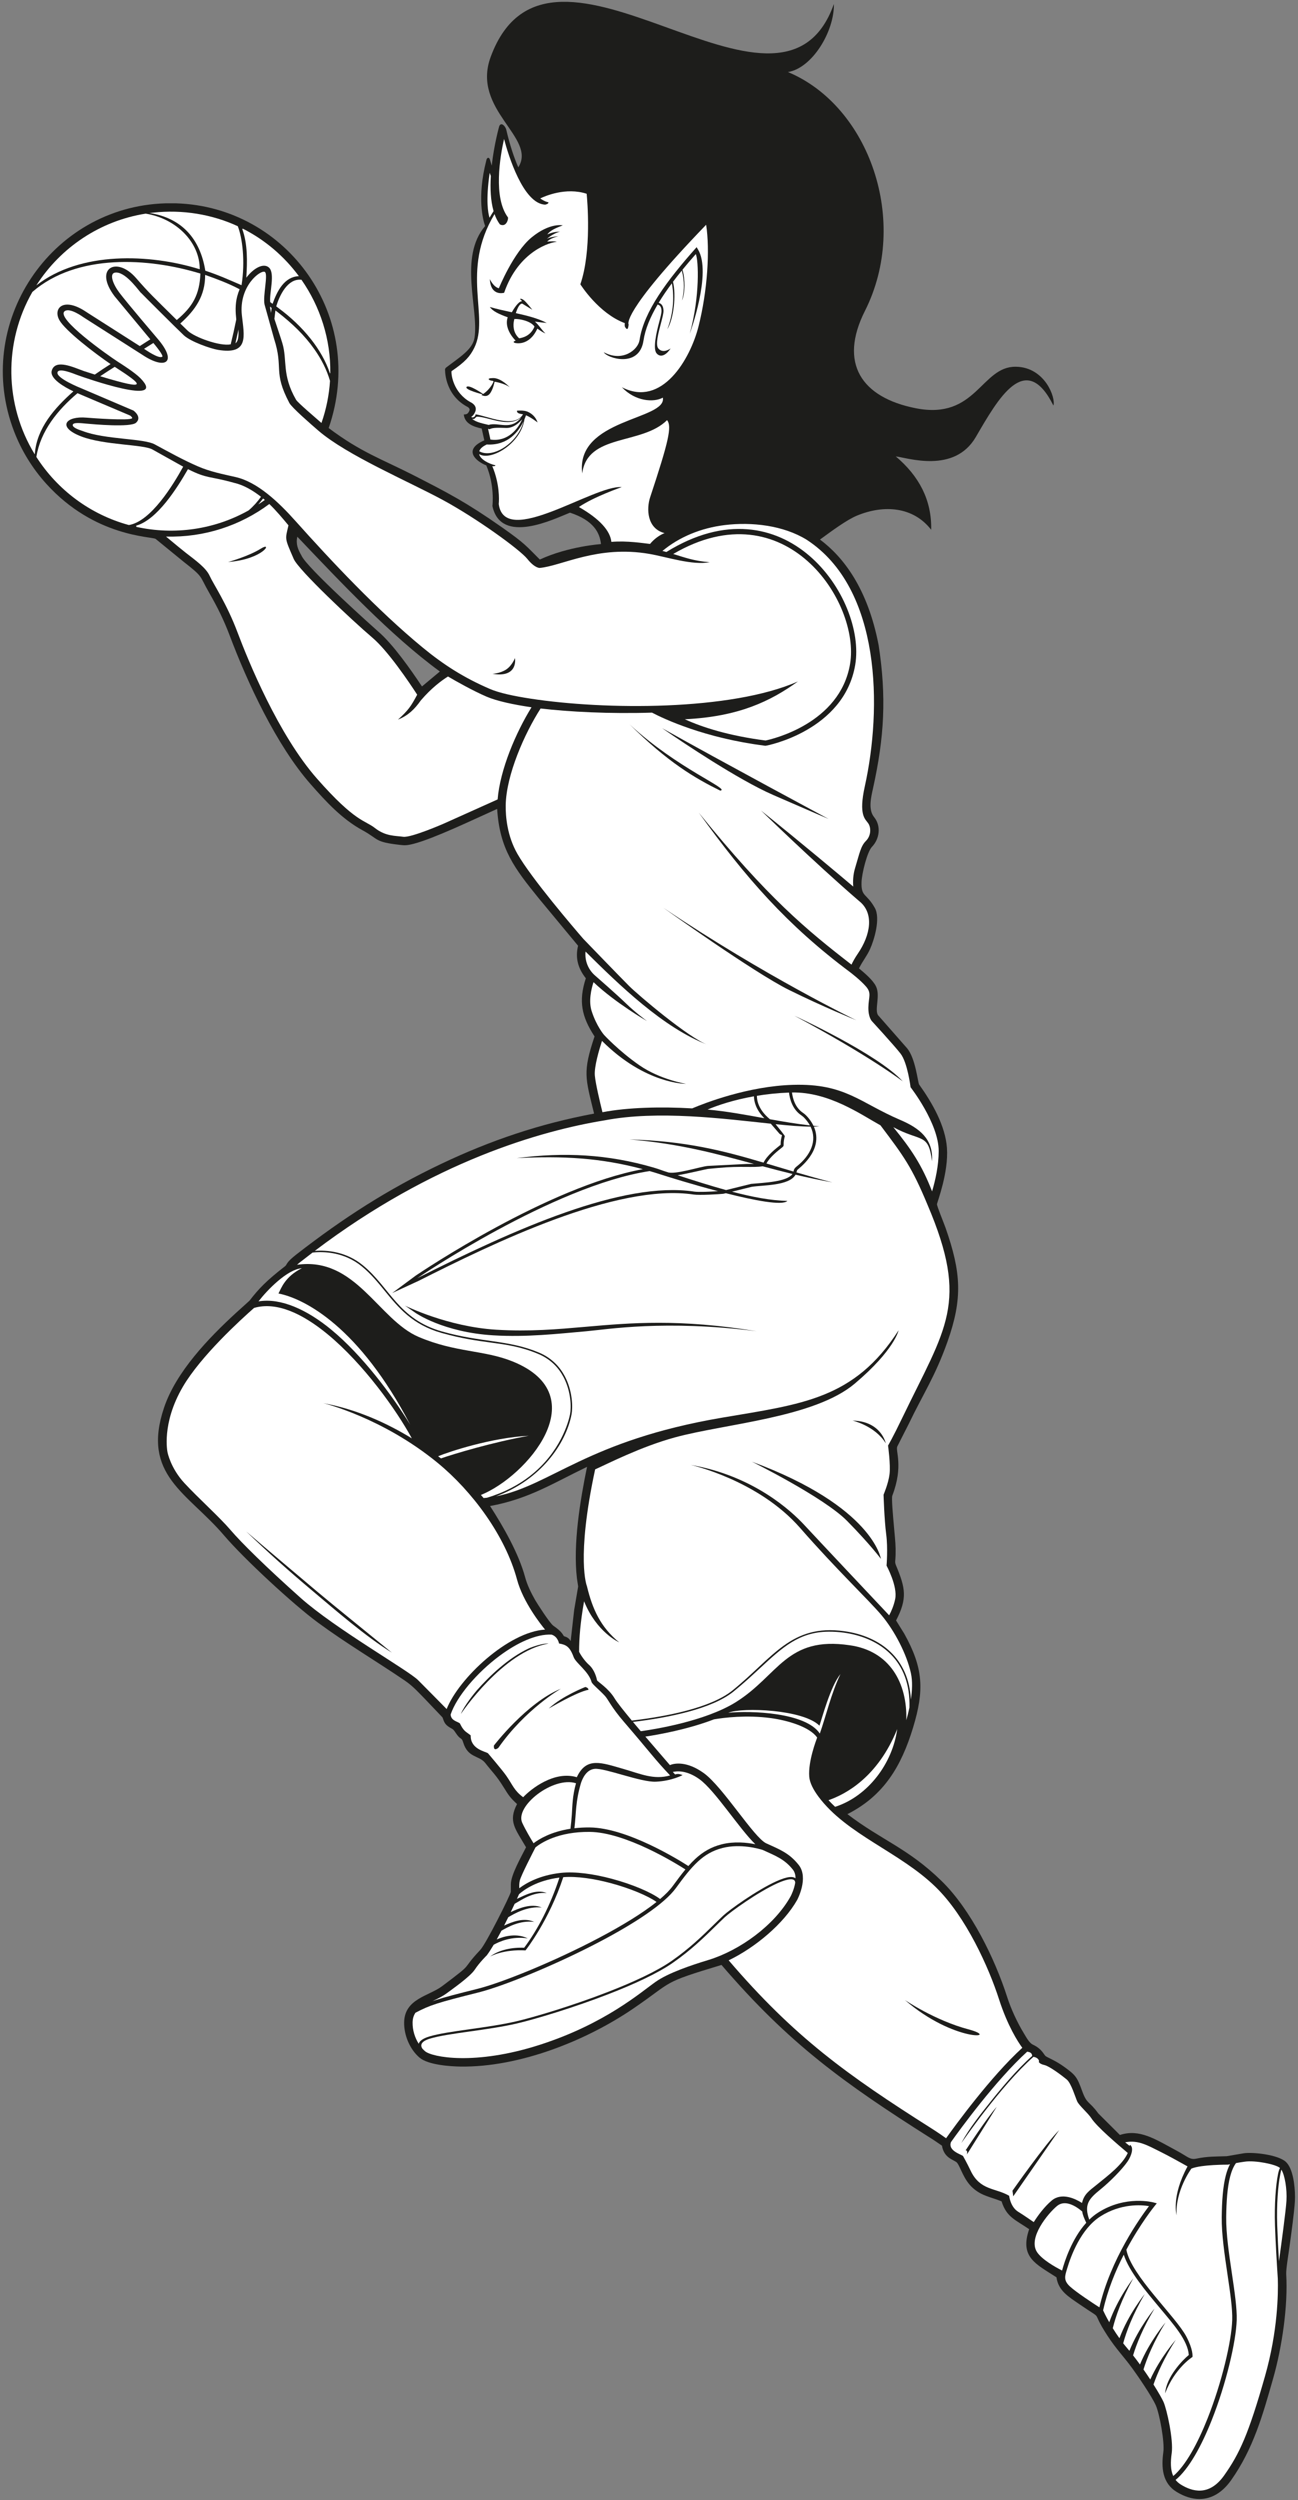
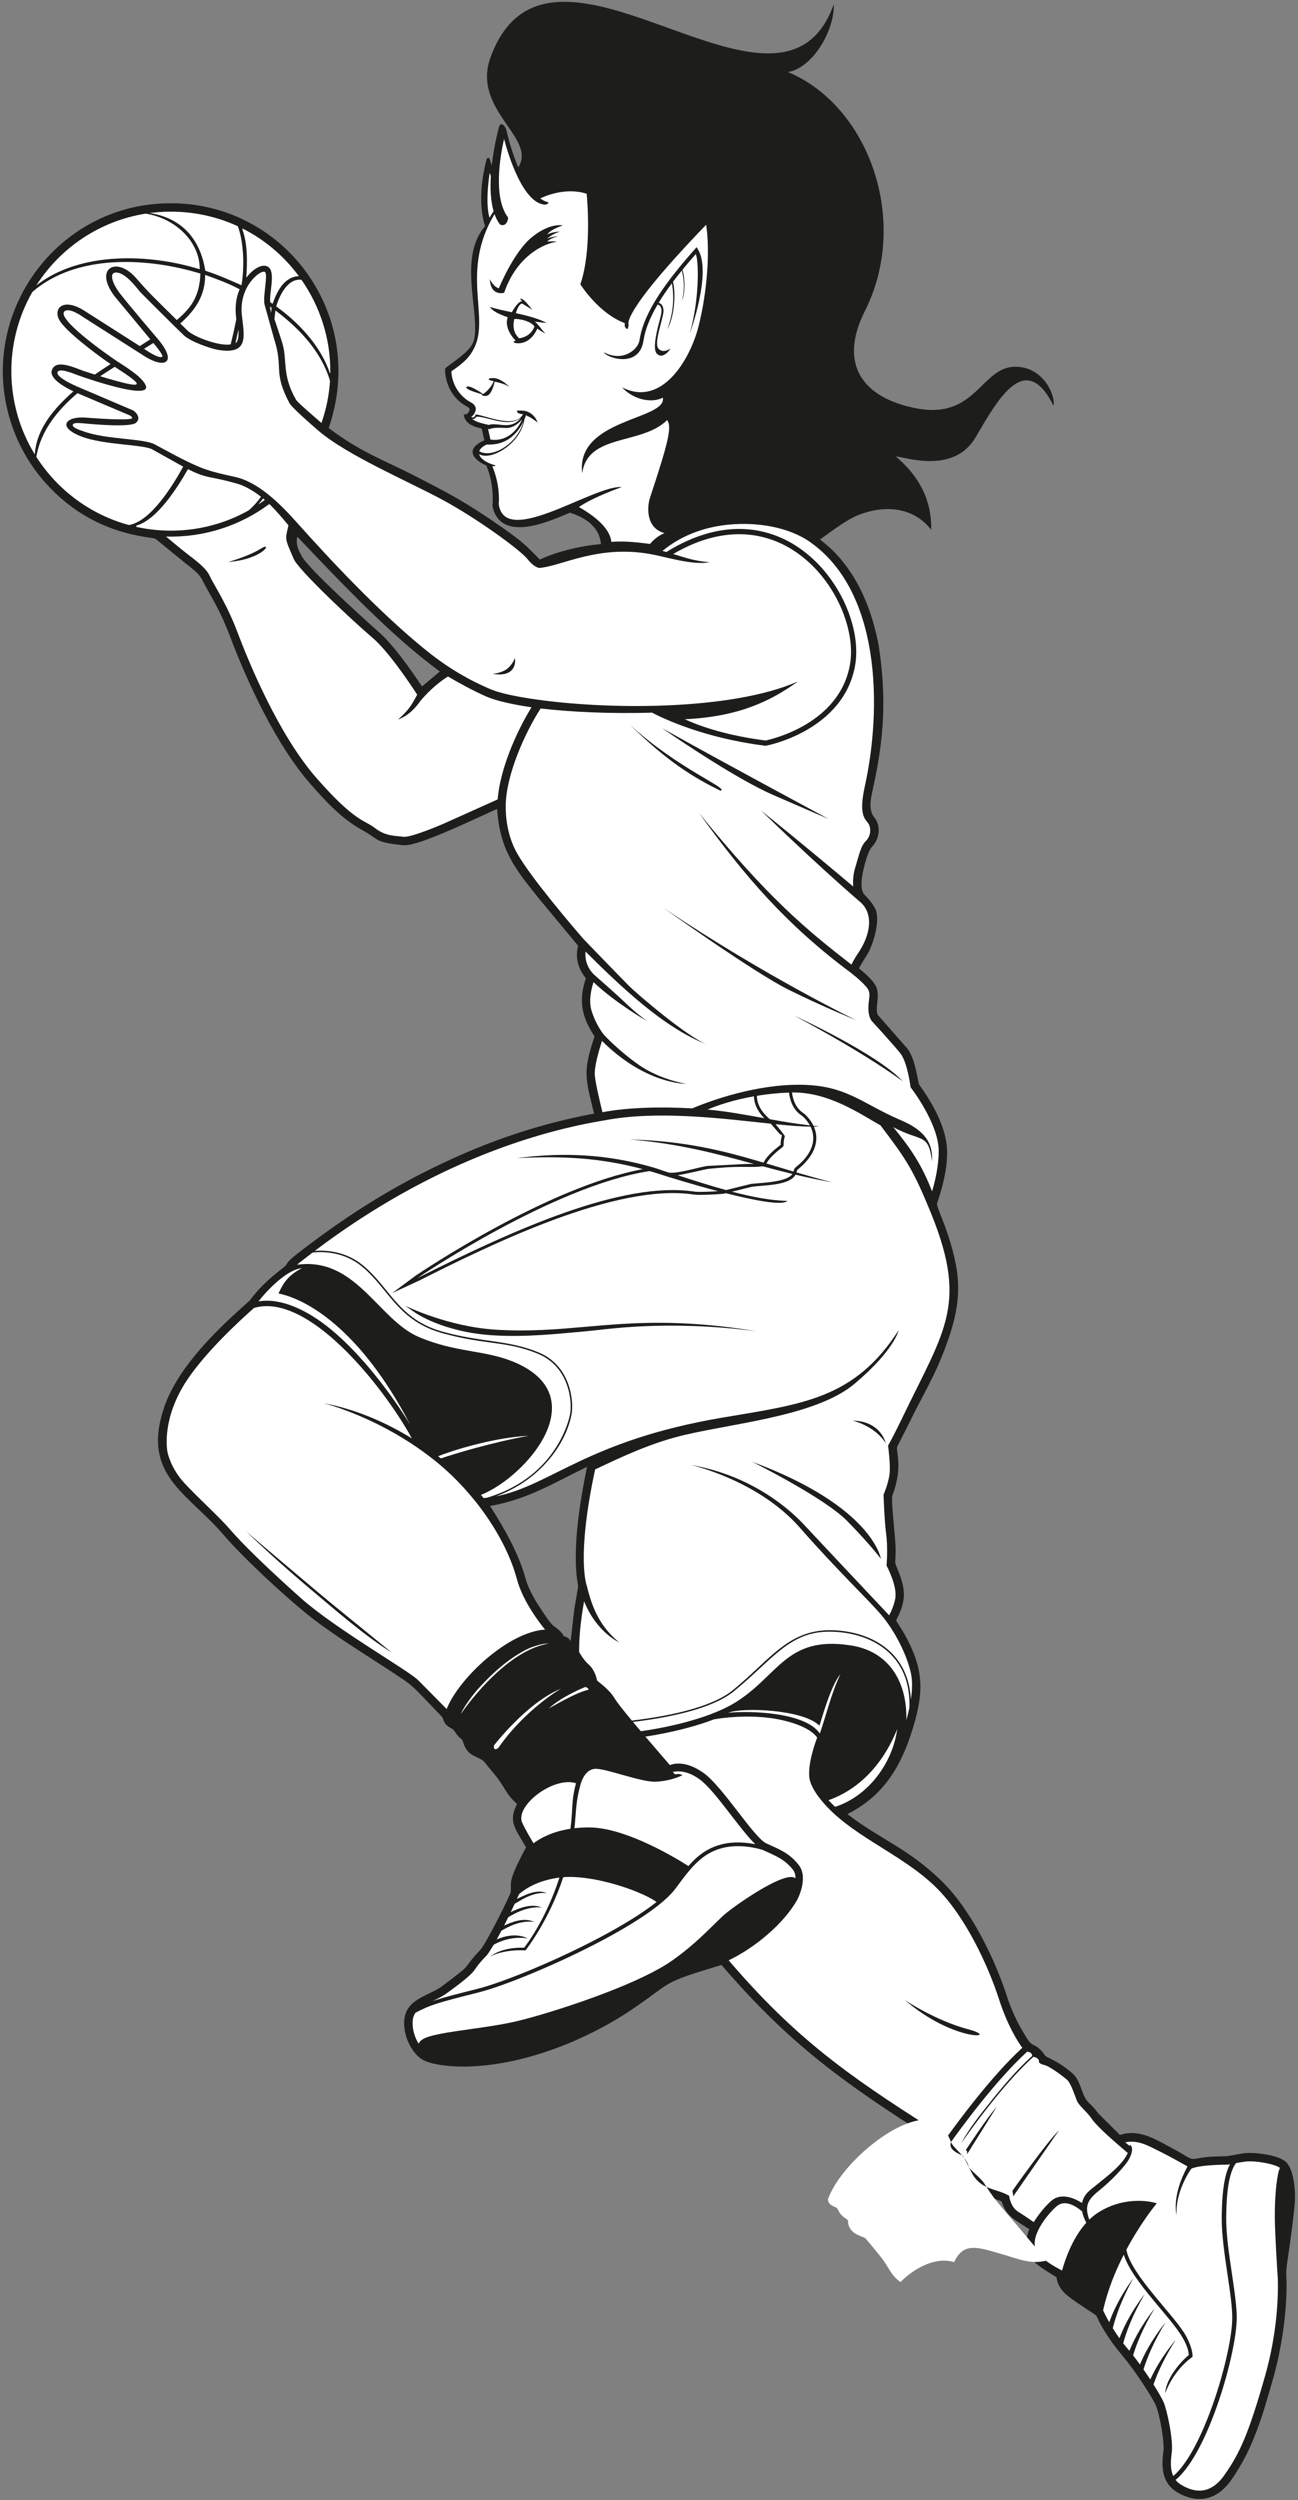
<svg xmlns="http://www.w3.org/2000/svg" viewBox="0 0 480 924" height="924" width="480" xml:space="preserve" id="svg2" version="1.1">
  <rect x="0" y="0" width="480" height="924" fill="#808080" stroke="none" />
  <defs id="defs6" />
  <g transform="matrix(1.333,0,0,-1.333,0,924)" id="g10">
    <g transform="scale(0.1)" id="g12">
      <path id="path14" style="fill:#1d1d1b;fill-opacity:1;fill-rule:evenodd;stroke:none" d="m 824.852,5443.71 c 116.793,-122.57 259.128,-274.3 395.418,-373.66 l -49.63,-41.4 c -30.28,45.39 -80.32,117.35 -122.18,152.89 -5.85,4.97 -199.007,177.47 -212.265,210.25 -9.445,16.37 -16.027,31.48 -11.343,51.92 z m 842.388,-20.41 c -3.36,31.25 -19.97,65.44 -85.99,87.13 -43.46,-17.12 -192,-91.22 -215.23,18.55 0.42,2.9 6.44,57.61 -16.96,112.48 -27.7,10.63 -66.66,43.02 -5.51,69.43 -2.41,10.93 -4.81,21.84 -7.22,32.75 -22.61,4.92 -47.32,13.55 -49.65,38.99 5.6,0.53 10.87,-0.5 15.53,10.55 3.09,7.35 -7,11.39 -7.28,11.54 -63.39,34.91 -60.29,103.88 -60.25,104.02 0.73,1.15 1.46,2.29 2.2,3.43 37.5,28.85 74.48,50.4 79.54,83.3 12.11,78.8 -44.59,223.16 29.42,309.53 -5.49,15.45 -23.22,77.88 3.19,181.78 1.27,8.02 7.43,10.88 10.16,2.26 0.01,-0.04 1.9,-6.9 4.95,-16.52 6.57,58.86 20.55,108.41 20.62,108.67 4.66,13.05 16.13,2.42 19.48,-8.12 10.25,-43.95 21.8,-78.34 33.55,-105.27 52.66,82.38 -130.96,158.93 -76.52,306.27 165.19,447.14 803.5,-272.64 952.11,146.59 1.33,-76.37 -60.15,-177.69 -127.5,-188.67 225.31,-93.73 338.82,-414.01 213.62,-662.21 -73.15,-144.98 -10.01,-240.14 141.21,-269.91 167.98,-33.07 180.92,116.39 277.34,115.13 81.2,-1.06 111.27,-86.98 104.29,-107.52 -77.53,154.78 -153.43,18.59 -215.36,-87.48 -59.88,-102.55 -190.82,-56.88 -221.91,-53.64 63.86,-53.88 100.07,-120.36 98.19,-203.4 -49.1,63.57 -130.34,70.7 -206.28,39.11 -27.94,-11.62 -68.91,-41.87 -102.2,-66.19 64.88,-48.41 132.47,-135.41 162.74,-293.01 22,-143.37 15.66,-255 -15.47,-396.17 -5.52,-25.07 -14.17,-59.39 2.89,-80.38 19.99,-24.61 15.29,-60.39 -6.14,-82.53 -12.92,-13.34 -27.86,-73.22 -28.71,-97.25 -1.49,-42.16 13.22,-30.18 36.75,-71.73 16.5,-29.15 -1.88,-89.6 -13.18,-114.26 -9.58,-20.89 -19.13,-30.77 -30.71,-53.57 14.71,-12.24 38.69,-32.18 47.19,-49.76 12.62,-26.07 -4.44,-63.76 5.52,-79.75 l 80.87,-92.02 c 23.75,-28.57 29.65,-95.35 33.38,-100.56 36.06,-50.21 72.75,-114.06 77.11,-175.98 4.8,-68.17 -27.42,-151.1 -27.71,-155.55 -0.35,-5.49 18.6,-50.74 23.85,-65.72 43.09,-123.34 48.06,-195.37 5.05,-316.4 -34.03,-95.71 -66.9,-143.3 -106.92,-226.58 l -31.93,-62.89 c -6.1,-11.97 17.76,-53.66 -13.92,-136.57 -2.58,-6.75 1.65,-53.18 5.01,-90.82 3.27,-36.65 4.69,-47.41 4.08,-73.89 -0.41,-18.01 -2.98,-18.76 1.29,-28.98 25.85,-61.88 32.08,-91.04 0.02,-152.38 l 22.64,-36.45 c 53,-95.05 56.18,-156.72 24.39,-260.98 -32.18,-105.54 -80.19,-188.04 -182.03,-239.47 95.91,-73.04 167.73,-94.14 261.37,-185.45 81.67,-79.64 147.84,-215.7 181.66,-320.97 10.77,-33.51 28.01,-71 46.63,-101.4 6.51,-10.62 14.69,-26.55 24.93,-31.27 25.64,-11.84 30.71,-28.56 35.43,-31.87 6.95,-4.89 27.72,-12.26 52.7,-30.55 30.45,-22.29 34.52,-27.45 48.26,-65.44 14.07,-38.9 18.63,-26.39 44.98,-62.71 l 60.03,-59.82 c 54.43,17.69 97.6,-11.34 158.69,-44.27 30.19,-16.261 35.31,-25.105 53.46,-21.324 31.47,6.571 52.98,5.637 84,6.727 l 47.17,8.055 c 24.51,3.855 94.76,-3.504 116.79,-23.543 20.31,-18.469 25.48,-67.036 25.61,-96.489 v -2.097 c -0.01,-3.977 -0.12,-7.555 -0.29,-10.606 -1.74,-30.422 -9.65,-87.648 -15.29,-128.398 -2.6,-18.867 -9.56,-60.825 -8.79,-74 5.16,-87.848 -11.52,-201.946 -36.09,-288.465 -28.93,-101.945 -55.1,-195.527 -116.79,-282.774 -24.32,-34.387 -54.59,-52.215 -88,-52.172 -20.04,0.023 -41.22,6.484 -62.93,19.664 -40.41,24.523 -42.89,68.348 -37.03,110.648 3.79,27.309 -10.41,106.047 -21.05,129.676 -11.62,25.828 -50.44,82.355 -64.92,102.152 -24.62,33.66 -45.35,54.164 -69.1,90.727 -51.34,79.015 -3.35,36.008 -77.54,87.082 -30.03,20.668 -58.8,37.433 -63.92,74.824 -58.06,37.332 -102.36,55.961 -75.74,133.324 -37.41,25.86 -62.65,32.797 -76.53,77.207 -30.01,12.239 -54.7,14.61 -79.62,37.004 -25.93,23.297 -33.42,56.301 -43.58,69.645 -6.64,8.707 -36.12,10.906 -42.21,47.773 -11.02,7.313 -22.92,16.027 -34.1,22.679 -118.99,75.38 -216.49,140.43 -307.42,213.6 -92.5,74.44 -176.04,155.33 -270.09,264.73 -169.56,-51.12 -130.59,-43.03 -244.16,-120.57 -132.02,-90.15 -317.18,-163.47 -480.04,-161.17 -25.75,0.37 -89.53,4.04 -113.73,24.97 -27.12,23.44 -43.01,62.11 -42.43,97.68 1.05,65.5 68.79,72.82 105.07,100.04 95.66,71.73 47.66,38.57 106.22,100.83 15.95,16.97 82.21,149.3 84.66,160.73 l 0.09,21.76 c 0.62,26.11 27.55,73.17 42.13,101.94 -30.05,51.62 -50.06,71.62 -25,119.84 -18.66,17.2 -23.54,24.56 -36.88,46.11 -21.29,34.39 -31.49,42.16 -51.1,67.49 -16.98,21.93 -48.25,13.43 -61.44,57.38 -4.66,15.57 -6.74,4.61 -21.64,27.7 -7.6,11.74 -8.78,8.52 -20.48,16.89 -11.56,8.3 -12.47,18.95 -15.23,24.61 l -43.22,45.41 c -19.8,20.29 -37.69,40.66 -60.72,56.33 -81.21,55.23 -162.038,102.69 -241.647,161.19 -67.86,49.86 -204.852,176.48 -260.27,241.48 -101.48,119 -230.137,166.83 -166.39,355.07 33.445,98.79 123.281,192.19 198.57,261.3 l 38.332,34.67 c 26.019,33.76 47.461,55.79 98.683,95.56 6.633,5.42 0.524,8.73 32.868,33.8 128.586,99.65 252.074,179.44 399.914,249.71 v 0 c 138.28,65.74 274.25,111.38 424.41,139.54 -24.33,99.9 -31.96,114.26 1.29,213.91 -36,54.84 -44.84,98.06 -24.2,161.24 -21.47,27.18 -29.79,56.15 -21.49,90.17 l -108.06,130.22 c -68.75,84.86 -109.43,137.42 -116.45,249.17 -65.64,-29.46 -174.81,-81.9 -231.28,-96.6 -20.14,-5.24 -25.89,-4.58 -39.22,-3.06 -70.81,8.11 -56.83,15.3 -103.48,40.73 -56.79,30.95 -101.032,79.27 -143.419,127.43 -95.351,108.32 -175.633,282.14 -224.875,412.9 -15.523,41.23 -34.097,78.86 -56.129,116.96 -29.414,50.87 -14.015,41.76 -72.589,87.78 l -76.204,62.22 c -9.504,7.39 -168.941,4.12 -303.523,152.9 -38.125,42.15 -68.609,91.29 -89.356,145.15 -115.004,298.53 100.207,622.76 419.7,632.53 h 29.765 c 308.891,-9.58 529.54,-315.19 423.246,-623.04 89.864,-67.61 147.924,-86.07 237.344,-131.84 92.96,-47.6 143.84,-73.69 243.09,-143.25 64.94,-45.53 67.57,-51.99 105.34,-89.45 80.05,36.91 169.65,42.81 169.65,42.81 z m -74.44,-2955.35 -9.65,-85.96 c -7.2,12.51 -16.96,11.95 -18.92,13.98 -2.68,2.8 -3.82,11.14 -29,28.46 -10.18,6.99 -45.63,62.75 -50.39,70.98 -11.39,19.78 -22.25,42.16 -27.94,63.32 -17.79,66.19 -60.96,141.36 -97.41,197.67 107.03,19.46 175.39,63.55 269.09,108.66 -19.16,-92.64 -39.13,-214.49 -28.1,-308.79 l 3.45,-22.91 -11.13,-65.41 v 0" />
      <path id="path16" style="fill:#ffffff;fill-opacity:1;fill-rule:evenodd;stroke:none" d="m 2365.2,2993.28 c 0,0 61.9,-14.05 92.07,-62.94 0,0 -12.49,61.38 -92.07,62.94 z m -279.3,-113.91 c 0,0 199.73,-98.83 264.23,-164.37 64.49,-65.53 93.62,-105.06 93.62,-105.06 0,0 -20.8,144.6 -357.85,269.43 z m -962.23,432.61 c 0.23,-0.13 117.33,-58.53 253.11,-66.75 91.76,-5.56 168.33,1.13 247.91,8.08 126.15,11.03 259.9,22.72 474.65,-12.32 -255.53,32.32 -413.61,5.14 -473.58,-0.11 -79.96,-6.99 -164.68,-16.84 -257.51,-11.2 -138.85,8.41 -215.3,62.07 -215.55,62.22 l -29.03,20.08 z m 967.88,580.34 c -56.48,-10 -101.25,-25.02 -128.61,-36.73 53.77,-4.93 105.47,-14.56 157.52,-24.04 -23.98,23.94 -28.68,47.04 -28.91,60.77 z m 351.01,-80.46 c -55.07,30.58 -143.2,92.87 -245.39,91.05 1.81,-15.35 8.29,-42.08 31.28,-57 11.39,-7.84 22.8,-23.7 28.27,-35.28 5.43,-0.56 10.88,-1.08 16.35,-1.55 -4.73,-0.42 -9.82,-0.68 -15.28,-0.8 29.54,-67.72 -45.54,-118.23 -46.33,-120.62 l -2.05,-6.33 c 31.14,-9.12 64.04,-18.43 99.75,-27.69 -36.2,6.47 -69.95,13.71 -102.21,21.38 -17.48,-31.31 -90.71,-28.59 -121.91,-33.71 l -54.25,-13.4 c 56.52,-14.87 108.09,-24.66 153.52,-25.58 -13.47,-13.92 -91.68,1.29 -170.71,21.33 l -6.9,-1.59 c -11,-1.39 -66.68,-4.47 -82.18,-2.13 -214.4,32.27 -557.77,-135.83 -763.05,-239.15 l -73.43,-33.88 65.07,48.18 c 16.55,11.08 367.31,247.12 630.25,295.23 -116.73,31.33 -221.62,37.1 -350,30.55 132.09,17.27 253.6,10.63 379.32,-25.96 18.63,-5.41 25.2,-8.85 38.81,-12.8 19.3,-8.27 90.55,15.21 112.03,17.21 l 109.43,5.54 c 6.75,-0.06 12.89,-0.12 18.63,-0.03 -105.03,28.41 -206.41,56.28 -345.2,67.9 156.38,-4.43 258.76,-30.89 371.8,-64.29 9.99,20.44 34.58,39.21 47.43,49.52 -0.11,13.49 2.02,17.81 3.55,25.85 0.55,2.24 -3.89,0.96 -7.82,5.96 l -23.05,26.64 c -131.15,13.84 -312.93,37.64 -461.23,9.2 -174.34,-28.49 -474.72,-112.89 -803.74,-361.78 33.02,2.43 86.118,-1.45 133.07,-39.81 75.08,-61.33 98.57,-149.54 219.79,-183.74 110.61,-31.2 182.96,-22.48 268.63,-58.33 35.62,-14.92 58.24,-39.59 72.19,-66.02 21.54,-40.84 22.36,-85.99 18.51,-105.85 -15.81,-81.73 -86,-181.57 -209.83,-226.86 153.78,30.43 252.35,154.33 627.87,218.21 220.48,37.51 366.38,50.75 489.25,242.08 -0.03,-0.12 -10.73,-53.99 -121.37,-147.6 -112.16,-94.9 -358.86,-111.02 -499.14,-149.26 -94.83,-25.88 -186.93,-73.36 -221.26,-88.63 -53.66,-249.89 -22.72,-324.05 -22.72,-324.05 15.24,-63.38 37.87,-113.39 89.31,-155.47 0,0 -62.83,27.69 -97.28,113.87 -10.34,-58.62 -13.78,-101.84 -13.8,-140 4.34,-8.98 15.35,-25.62 27.4,-36.24 15.83,-13.95 21.26,-36.95 22.31,-42.81 2.68,-4.93 31.5,-21.65 48.84,-50.26 6.78,-11.18 25.43,-34.6 47.77,-61.45 96.64,11.44 219.49,35.12 279.55,83.8 113.13,91.68 162.39,184.3 309.62,163.97 100.91,-13.94 179.42,-75.93 184.87,-189.65 3.85,25.63 4.85,51.23 0.18,72.9 -11.37,52.57 -45.27,117.96 -81.62,161.12 -36.07,42.82 -123.52,125.03 -225.87,242 -116.51,133.16 -303.75,174.77 -303.75,174.77 173.71,-30.17 278.78,-126.91 316.23,-167.48 32.55,-35.26 193.14,-205.64 234.64,-249.65 5.78,10.73 12.83,26.52 16.68,45.21 7.28,35.37 -23.93,92.58 -23.93,92.58 0,0 4.17,47.86 -1.04,87.38 -5.2,39.53 -7.28,109.23 -7.28,109.23 0,0 13.52,31.21 16.65,57.21 3.12,26.01 -4.16,79.06 -4.16,79.06 0,0 12.48,20.82 39.53,76.98 120.86,251.03 186.3,317.35 70.07,590.23 -43.78,105.16 -65.49,134.25 -130.67,220.59 v 0" />
      <path id="path18" style="fill:#ffffff;fill-opacity:1;fill-rule:evenodd;stroke:none" d="m 1215.42,2894.43 7.87,-6.02 c 34.97,12.29 145,45.35 243.77,62.81 -103.89,-5.15 -222.81,-44.76 -251.64,-56.79 z m 804.88,-711.18 c 61.66,6.13 214.93,1.33 254.06,-57.7 16.52,46.73 31.67,112.22 57.32,165.08 -27.85,-33.49 -51.89,-124.93 -58.36,-143.23 -44.55,44.95 -212.8,51.72 -253.02,35.85 z M 717.125,3323.77 c 62.797,10.48 135.98,-24.18 201.633,-78.2 86.312,-71.02 169.472,-182.4 219.182,-263.67 h 0.01 c -140.157,269.25 -291.555,349.18 -365.411,363.76 7.973,14.97 17.688,46.28 64.844,70.08 -40.735,-3.22 -96.492,-61.11 -120.258,-91.97 v 0" />
      <path id="path20" style="fill:#ffffff;fill-opacity:1;fill-rule:nonzero;stroke:none" d="m 682.883,2686.07 c 61.101,-52.46 149.707,-127.12 197.558,-167.36 48.211,-40.56 132.329,-108.09 206.639,-168.79 -72.15,44.49 -155.994,117.31 -221.592,172.48 -66.16,55.65 -120.23,103.83 -182.605,163.67 z m 768.047,3097.11 c -1.03,0.22 -2.04,0.39 -3.01,0.5 -16.56,1.72 -13.59,9.46 -13.59,9.46 0,0 18.51,1.96 29.55,-2.89 11.04,-4.84 22.32,-14.2 27.59,-29.89 0,0 -16.97,13.58 -32.26,20.06 -1.01,-3.06 -2.43,-6.91 -4.3,-11.26 -9.76,-67.59 -93.71,-116.44 -125.69,-96.44 3.01,-14.44 27.15,-27.14 45.24,-30.93 -0.51,-2.4 -3.91,-3.07 -8.82,-2.37 20.59,-48.58 19.18,-92.84 17.94,-104.95 15.96,-123.87 265,53.63 341.21,46.76 -0.21,-0.09 -76.37,-26.3 -118.79,-55.11 58.64,-33.59 86.84,-66.33 90.09,-96.69 44.56,3.7 89.15,-3.85 107.21,-5.73 12.17,14.8 27.52,25.06 40.34,30.04 -48.88,12.43 -50.67,67.29 -39.91,99.72 50.93,153.61 60.84,196.09 46.86,213.52 -70.05,-69.88 -220.98,-36.35 -235.41,-147.78 -19.18,152.26 235.41,147.78 223.65,210.11 -25.24,-14 -76.56,-10.61 -113.7,28.88 111.33,-57.58 189.89,78.35 212.68,168.6 25.1,99.37 31.82,212.52 21.14,281.79 -239.52,-248.24 -215.04,-276.4 -214.97,-276.49 -1.75,-17.19 -5.62,-13.54 -9.75,-7.3 -0.03,0.03 -2.18,2.59 -0.79,11.03 -72.82,26.97 -122.98,107 -123.44,107.72 31.84,92.28 19.15,234.01 17.47,250.99 -58.17,18.92 -116.41,-6.89 -128.8,-12.94 13.76,-9.86 22.87,-10.67 22.93,-10.67 -0.2,-4.04 -4.33,-5.51 -9.36,-6.6 -60.95,2.95 -102.11,137.13 -113.93,182.16 -11.07,-49.11 -30.43,-162.37 10.86,-217.47 1.71,-3.86 -4.29,-28.67 -22.4,-19.42 -6.2,8.26 -11.07,17.93 -14.84,28.59 -95.59,-159.09 -12.8,-283.77 -56.36,-371.11 -11.6,-23.27 -24.81,-38.55 -63,-64.43 -1.3,-8.69 4.75,-59.37 52.69,-85.89 2.39,-1.07 20.2,-9.7 12.92,-27.01 -3.07,-7.31 -7.34,-11.56 -11.11,-14.03 2.01,-0.91 3.74,-1.57 4.06,-1.36 7.05,1.28 7.96,6.07 8.08,8.65 30.11,-3.63 108.1,-40.79 131.72,0.18 z m 1059.5,-4396.35 c 0,0 82.19,-56.18 175.81,-81.14 93.62,-24.97 -38.49,-37.45 -175.81,81.14 z m -720.04,730.33 c 27.96,-32.73 55,-63.74 68.04,-79.02 12.67,5.38 46.7,11.61 93.61,-21.89 53.21,-38 139.61,-179.47 173.68,-195.01 36.94,-16.85 63.58,-26.63 89.96,-59.76 28.68,-36.05 -3.98,-96.81 -4.16,-97.14 -37.35,-65.86 -116.31,-132.05 -190.07,-167.44 182.5,-213.02 327.93,-317.34 562.86,-466.12 17.96,-11.38 31.78,-21.03 40.28,-27.18 24.93,34.98 123.8,170.88 211.53,250.83 -12.16,15.91 -41.42,62.23 -64.56,134.2 -28.08,87.39 -91.46,229.21 -175.72,311.38 -99.84,97.38 -247.02,145.48 -325.34,250.79 -13.61,18.27 -24.17,37.87 -25.52,55.28 -3.3,42.37 19.12,100.56 21.93,108.37 -20.13,29.47 -81.79,47.68 -128.2,53.97 -68.14,9.23 -130.63,1.25 -157.93,-3.39 -73.23,-28.18 -155.11,-42.57 -190.39,-47.87 z M 430.887,5857.57 c 0,0 -14.821,-1.92 -7.008,-8.32 7.824,-6.38 73.684,-19.62 73.684,-19.62 0,0 -42.985,12.41 -66.676,27.94 z m 54.093,72.3 c 0,0 -14.753,2.33 -9.062,-6.01 5.699,-8.34 65.16,-39.59 65.16,-39.59 0,0 -37.738,24.02 -56.098,45.6 z m -63.097,-153.6 c 0,0 -12.875,-2.86 -5.547,-8.73 7.336,-5.88 66.113,-14.87 66.113,-14.87 0,0 -38.629,9.62 -60.566,23.6 z m 944.297,-712.69 c 0,0 21.32,1.04 37.96,11.97 16.65,10.93 24.46,31.72 24.46,31.72 0,0 10.4,-55.64 -62.42,-43.69 z m -193.88,73.16 c 59.21,-48.76 115.39,-84.25 186.7,-115.01 25.51,-11 65.4,-19.6 112.61,-26.88 206.02,-31.73 556.3,-34.2 742.04,47.65 -75.49,-54.39 -163.93,-97.81 -313.81,-104.82 48.31,-22.34 122.43,-45.85 223.98,-58.95 16.32,3.39 206.52,46.26 234.42,212.28 28.78,171.27 -179.3,486.97 -490.6,304.85 32.74,-10 59.38,-19.85 101.39,-22.69 -48.22,-9.43 -118.15,14.34 -167.48,22.89 -143.55,24.89 -243.46,-33.5 -304.3,-38.88 0,0 -13.53,-1.04 -34.33,24.96 -20.81,26.01 -141.48,113.39 -236.14,164.37 -96.16,51.77 -264.21,123.05 -343.518,191.28 -21.504,18.51 -73.907,64.12 -80.59,76.82 -46.051,87.41 -15.453,94.94 -42.309,177.8 l -26.453,95.05 c -5.105,24.07 10.574,84.25 0.774,90.43 -10.528,6.65 -72.637,-38.09 -63.664,-120.27 6.214,-56.86 20.835,-110.29 -66.395,-95.83 -18.941,3.14 -74.922,21.94 -94.879,40.57 -18.449,17.22 -112.988,111.6 -118.141,117.16 -1.855,-0.93 -39.3,56.33 -69.054,56.72 -22.188,0.31 -9.203,-32.33 8.539,-55.83 22.976,-30.42 103.75,-124.87 105.281,-126.76 57.524,-66.47 22.953,-88.69 -41.484,-45.62 l -163.926,104.48 c -0.109,0.08 -37.027,27.24 -51.383,16.6 -26.578,-19.71 121.36,-123.38 146.266,-139.54 10.215,-6.62 48.027,-30.32 63.793,-46.51 77.168,-79.27 -152.196,0.36 -175.614,9.12 -10.98,4.11 -50.695,20.57 -54.488,7.46 -4.769,-16.48 65.395,-44.18 65.582,-44.25 l 145.199,-61.96 c 0.059,-0.05 24.829,-17.66 7.137,-33.68 -15.015,-13.61 -118.015,-4.3 -138.621,-2.43 -16.094,1.46 -36.273,4.05 -37.09,-3.86 -0.375,-6.33 12.742,-12.04 27.918,-16.84 62.668,-24.02 170.125,-19.78 200.367,-37.27 40.047,-21.64 79.063,-43.34 119.84,-60.91 32.988,-14.2 67.059,-21.05 103.465,-29.23 60.785,-13.67 119.297,-69.3 165.684,-121.13 100.605,-112.4 227.664,-247.89 353.284,-351.34 z m -539.499,236.85 c 0,0 56.668,15.62 90.871,37.13 34.203,21.49 8.797,-29.32 -90.871,-37.13 z m 114.355,160.84 c -80.015,-59.52 -179.718,-93.27 -286.605,-90.25 22.5,-18.75 44.004,-36.52 54.73,-44.86 28.086,-21.85 56.172,-41.61 66.574,-64.5 10.403,-22.88 46.813,-75.94 76.977,-156.03 30.168,-80.11 113.383,-283.99 220.527,-405.7 107.149,-121.71 132.111,-114.42 161.241,-137.32 29.13,-22.88 56.17,-20.8 78.02,-23.92 21.84,-3.12 112.34,36.41 112.34,36.41 l 149.55,67.16 c 6.68,83.01 50.93,185.91 94.02,255.46 -49.2,7.14 -96.12,17.13 -124.72,29.46 -38.7,16.69 -84.4,42.62 -106.99,55.86 -18.33,-11.48 -46.05,-32.08 -75.33,-66.24 -17.22,-24.46 -35.19,-42.03 -63.38,-53.3 28.53,25.86 36.25,37.14 53.25,69.14 -23.09,35.5 -80.91,121.25 -124.07,157.89 -55.13,46.81 -204.927,187.24 -218.45,218.45 -25.781,59.49 -23.84,53.05 -14.57,93.07 -17.778,21.37 -34.825,41.69 -53.114,59.22 z M 1512.15,2413.82 c -10.63,12.71 -60.95,75.86 -77.86,138.83 -32.56,121.16 -123.84,244.46 -220.59,323.75 -152.99,125.4 -316.063,165.04 -316.665,165.19 91.809,-16.91 175.405,-54.69 245.495,-97.6 -42.73,78.64 -134.03,206.64 -233.999,288.89 -68.511,56.37 -140.867,91.07 -203.676,72.77 -36.828,-32.34 -147.539,-133.16 -197.429,-218.32 -60.336,-102.98 -42.649,-182.04 -42.649,-182.04 0,0 8.321,-43.68 46.809,-85.29 38.492,-41.61 97.781,-94.67 127.949,-130.04 30.168,-35.37 98.817,-102.99 194.528,-188.29 95.703,-85.3 298.547,-200.76 325.587,-227.81 22.28,-22.27 63.54,-64.14 79.43,-80.29 33.76,85.59 171.23,214.1 273.07,220.25 v 0" />
-       <path id="path22" style="fill:#ffffff;fill-opacity:1;fill-rule:evenodd;stroke:none" d="m 1370.18,2092.43 c 0,0 90.52,118.19 185.95,157.61 0,0 -98.57,-56.7 -173.47,-163.85 0,0 -14.04,-12.48 -12.48,6.24 z m 253.57,162.28 c 0,0 -65.02,-25.48 -101.44,-59.81 0,0 79.06,46.81 110.27,52.02 0,0 0.53,5.46 -8.83,7.79 z m -301.08,-9.48 c 34.98,39.56 86.6,89.35 144.02,116.32 7.67,3.61 41.17,15.51 54.92,13.36 -126.03,-20.66 -242.75,-194.48 -243.08,-194.96 8.19,21.36 38.52,58.92 44.14,65.28 z M 2808.83,858.207 c 0,0 92.06,131.066 129.51,167.993 l -127.43,-183.598 -2.08,15.605 z m -130.06,111.836 c 0,0 61.37,93.617 86.34,120.667 l -82.7,-132.116 c 0,0 3.13,11.969 -3.64,11.449 z m -40.54,23.004 c -9.34,-24.141 28.24,-34.012 33.42,-38.707 0,0 11.45,-20.274 21.32,-41.086 26.08,-54.918 69.37,-47.051 106.64,-69.18 0,0 3.12,-30.672 24.95,-44.195 13.53,-8.375 29.86,-19.527 43.23,-28.781 10.87,17.144 28.89,42.41 50.21,60.121 27.75,23.051 65.91,4.383 83.71,-7.035 5.7,24.484 19.01,33.004 40.47,50.324 33.38,26.937 72.1,56.332 86.44,88.289 -27.62,23.441 -85.75,72.473 -101.21,96.633 -8.32,13 -33.81,34.85 -39.01,46.29 -5.2,11.44 -16.64,50.44 -29.13,60.85 -12.48,10.4 -47.86,36.93 -61.9,40.05 -14.04,3.12 -15.6,8.84 -15.6,8.84 2.41,2.63 -1.65,11.94 -14.78,13.92 -90.77,-80.05 -199.65,-238.689 -200.02,-239.212 20.33,39.952 62.57,91.432 69.64,100.412 38.58,48.97 83.35,102.74 126.89,141.24 -0.78,9.26 -7,10.61 -13.84,11.89 C 2761.91,1164 2662.41,1027.02 2638.23,993.047 Z M 1591.5,2337.35 c -11.06,30.16 -21.5,34.48 -40.68,37.97 0,0 -3.01,19 -20.61,24.57 -42.91,2.16 -95.95,-22.82 -144.62,-59.03 -63.04,-46.89 -118.48,-112.41 -135.46,-162.47 1.15,-18.27 20.96,-19.25 26.05,-25.18 0,0 6.77,-16.13 17.17,-23.41 10.4,-7.28 12.48,-9.36 12.48,-9.36 -1.09,-38.14 40.54,-44.39 47.85,-49.41 0,0 39.53,-46.3 50.45,-61.9 18.83,-26.89 21.75,-41.17 47.21,-60.02 21.59,22.87 86.03,74.18 148.83,55.48 26.69,57.16 68.04,40.41 129.28,22.96 46.78,-13.31 83.51,-30.99 129.55,-18.07 -44.52,47.04 -52.44,60.68 -127.85,148.29 -36.08,41.92 -43.82,62.3 -52.93,72.24 -14.66,16.02 -35.55,32.56 -37.13,38.53 -7.75,29.1 -43.63,52.53 -49.59,68.81 v 0" />
+       <path id="path22" style="fill:#ffffff;fill-opacity:1;fill-rule:evenodd;stroke:none" d="m 1370.18,2092.43 c 0,0 90.52,118.19 185.95,157.61 0,0 -98.57,-56.7 -173.47,-163.85 0,0 -14.04,-12.48 -12.48,6.24 z m 253.57,162.28 c 0,0 -65.02,-25.48 -101.44,-59.81 0,0 79.06,46.81 110.27,52.02 0,0 0.53,5.46 -8.83,7.79 z m -301.08,-9.48 c 34.98,39.56 86.6,89.35 144.02,116.32 7.67,3.61 41.17,15.51 54.92,13.36 -126.03,-20.66 -242.75,-194.48 -243.08,-194.96 8.19,21.36 38.52,58.92 44.14,65.28 z M 2808.83,858.207 c 0,0 92.06,131.066 129.51,167.993 l -127.43,-183.598 -2.08,15.605 z m -130.06,111.836 c 0,0 61.37,93.617 86.34,120.667 l -82.7,-132.116 c 0,0 3.13,11.969 -3.64,11.449 z m -40.54,23.004 c -9.34,-24.141 28.24,-34.012 33.42,-38.707 0,0 11.45,-20.274 21.32,-41.086 26.08,-54.918 69.37,-47.051 106.64,-69.18 0,0 3.12,-30.672 24.95,-44.195 13.53,-8.375 29.86,-19.527 43.23,-28.781 10.87,17.144 28.89,42.41 50.21,60.121 27.75,23.051 65.91,4.383 83.71,-7.035 5.7,24.484 19.01,33.004 40.47,50.324 33.38,26.937 72.1,56.332 86.44,88.289 -27.62,23.441 -85.75,72.473 -101.21,96.633 -8.32,13 -33.81,34.85 -39.01,46.29 -5.2,11.44 -16.64,50.44 -29.13,60.85 -12.48,10.4 -47.86,36.93 -61.9,40.05 -14.04,3.12 -15.6,8.84 -15.6,8.84 2.41,2.63 -1.65,11.94 -14.78,13.92 -90.77,-80.05 -199.65,-238.689 -200.02,-239.212 20.33,39.952 62.57,91.432 69.64,100.412 38.58,48.97 83.35,102.74 126.89,141.24 -0.78,9.26 -7,10.61 -13.84,11.89 C 2761.91,1164 2662.41,1027.02 2638.23,993.047 Z c -11.06,30.16 -21.5,34.48 -40.68,37.97 0,0 -3.01,19 -20.61,24.57 -42.91,2.16 -95.95,-22.82 -144.62,-59.03 -63.04,-46.89 -118.48,-112.41 -135.46,-162.47 1.15,-18.27 20.96,-19.25 26.05,-25.18 0,0 6.77,-16.13 17.17,-23.41 10.4,-7.28 12.48,-9.36 12.48,-9.36 -1.09,-38.14 40.54,-44.39 47.85,-49.41 0,0 39.53,-46.3 50.45,-61.9 18.83,-26.89 21.75,-41.17 47.21,-60.02 21.59,22.87 86.03,74.18 148.83,55.48 26.69,57.16 68.04,40.41 129.28,22.96 46.78,-13.31 83.51,-30.99 129.55,-18.07 -44.52,47.04 -52.44,60.68 -127.85,148.29 -36.08,41.92 -43.82,62.3 -52.93,72.24 -14.66,16.02 -35.55,32.56 -37.13,38.53 -7.75,29.1 -43.63,52.53 -49.59,68.81 v 0" />
      <path id="path24" style="fill:#ffffff;fill-opacity:1;fill-rule:evenodd;stroke:none" d="m 1597.93,1987.84 c -63.01,20.13 -170.49,-63.48 -149.07,-109.78 8.89,-19.21 23.14,-43.28 31.26,-56.58 15.08,11.5 48.27,31.84 102.41,40.17 1.64,12.92 2.92,25.94 3.82,39.03 1.77,26.13 1.44,50.54 11.58,87.16 z m 268.52,31.34 6.52,-7.01 c 8.14,3.29 16.5,-0.2 20.7,-1.66 -0.06,-0.06 -29.36,-16.34 -74.22,-18.37 -41.87,-1.87 -141.26,38.44 -169.83,35.62 -23.26,-2.31 -33.71,-26.97 -37.87,-39.22 -15.51,-53.08 -12.86,-79.61 -18.22,-125.41 13.06,1.52 27.22,2.35 42.54,2.2 103.47,-0.95 247.04,-89.94 273.58,-106.99 6.34,7.16 12.69,13.75 19.19,19.77 21.05,19.44 43.71,32.9 73.05,40.36 34.78,8.86 70.41,4.93 93.54,0.3 -44.82,43.25 -112.02,149.58 -155.41,180.57 -34.5,24.64 -61.42,22.73 -73.57,19.84 z M 3002.31,800.535 c -18.26,15.723 -48.05,33.488 -69.93,15.313 -24.99,-20.762 -80.82,-87.965 -55.81,-127.278 13.38,-21.011 50.9,-42.027 69.86,-51.699 7.12,26.234 27.2,88.34 67,132.348 -5.73,12.203 -10.17,22.789 -11.12,31.316 z m 131.85,181.653 c 0.19,2.246 0.06,3.437 0.06,3.445 12.34,-6.582 4.86,-30.531 -6.3,-46.68 -15.36,-22.219 -49.04,-56.156 -75.34,-77.383 -32.44,-26.199 -45.68,-42.086 -30.77,-83.656 7.48,7.258 15.57,13.852 24.33,19.469 76.79,49.254 153.56,28.375 153.77,28.316 l 9.28,-2.429 -6.13,-7.618 c -0.23,-0.269 -39.58,-48.629 -78.3,-121.043 12.98,-71.402 137.22,-185.148 166.57,-241.058 18.58,-35.399 17.05,-53.348 16.92,-56.141 -2.1,-1.492 -49.08,-31.488 -75.96,-100.789 3.23,45.336 48.58,92.371 65.66,106.094 -2.65,40.34 -42.57,85.211 -79.87,129.894 -39.01,46.707 -85.76,101.817 -100.54,148.196 -23.06,-45.106 -44.99,-98.297 -57.27,-154.422 2.3,-5.004 8.11,-17.106 17.03,-32.852 23.43,66.215 66.72,121.989 66.72,121.989 -32.89,-59.114 -49.03,-106.364 -56.95,-138.504 5.42,-8.813 11.61,-18.235 18.5,-27.864 24.7,66.645 70.17,122.676 70.17,122.676 -33.95,-58.004 -51.11,-104.668 -59.78,-136.605 3.78,-4.852 7.72,-9.715 11.83,-14.524 1.8,-2.097 3.6,-4.234 5.41,-6.414 25.78,64.336 69.82,117.332 69.82,117.332 -32.52,-54.121 -50.11,-98.398 -59.62,-129.965 6.44,-8.179 12.84,-16.699 19.08,-25.316 26.36,64.062 70.82,116.609 70.82,116.609 -33.31,-54.336 -51.32,-98.777 -61.05,-130.312 6.61,-9.457 12.95,-18.844 18.82,-27.832 27.74,61.125 70.73,109.984 70.73,109.984 -32.47,-50.754 -51.11,-92.933 -61.78,-123.863 13.65,-21.574 23.8,-39.395 27.63,-47.93 9.37,-20.812 28.1,-105.074 22.89,-142.519 -3.34,-24.098 -3.68,-46.043 4.27,-63.332 34.42,28.91 67.68,90.277 95.15,159.468 39.43,99.332 66.61,214.137 68.46,273.176 0.98,31.141 -5.87,77.41 -13.16,126.668 -7.99,54.02 -16.51,111.617 -15.97,158.078 0.53,44.465 3.19,84.86 11.35,116.067 3.05,11.695 6.88,22.136 11.66,31.074 -3.73,-0.774 -5.71,-1.246 -5.71,-1.246 0,0 -73.34,0.519 -101.43,-10.922 0,0 -45.14,-61.098 -40.98,-129.231 0,0 -15.49,51.196 30.28,135.29 -17.65,9.937 -53.42,29.835 -78.76,42.316 -29.58,14.574 -58.79,32.141 -94.31,24.387 l 12.77,-10.078 z m -1694.2,698.102 c -1.37,-3.08 -3.37,-7.52 -5.89,-13.04 20.78,9.5 54.04,28.46 82.59,16.13 -38.22,3.9 -71.53,-20.08 -88.87,-29.73 -3.24,-6.96 -6.91,-14.76 -10.9,-23.09 20.79,9.88 56.54,25.48 85.91,12.79 -39.99,4.07 -75.92,-17.11 -92.75,-26.9 -3.7,-7.56 -7.59,-15.36 -11.57,-23.22 20.98,9.52 54.07,23.65 83.41,10.21 -40.4,4.99 -73.83,-14.86 -90.68,-24.29 -4.37,-8.32 -8.79,-16.54 -13.19,-24.43 21.1,9.55 55.48,18.11 86.08,2.92 -43.91,6.85 -78.96,-8.75 -94.48,-17.51 -6.64,-11.22 -13.09,-21.27 -19.06,-29.28 0,0 -20.28,-19.76 -33.28,-39.52 -13,-19.77 -62.41,-54.1 -76.98,-65.01 -12.62,-9.47 -26.98,-16.19 -40.69,-22.62 2.96,1.02 6.06,2.05 9.28,3.09 25.12,8.09 59.03,16.9 115.92,31.12 67.06,16.76 211.63,75.15 336.7,141.13 62.24,32.82 119.55,67.46 159.86,99.64 -23.78,17.06 -73.7,38.03 -128.09,52.48 -44.81,11.9 -92.44,19.29 -130.67,16.29 -39.53,-120.37 -103.41,-201.34 -104.77,-203.09 -60.66,3.48 -96.88,-15.93 -98.64,-17.4 24.12,18.77 61.62,26.4 94.91,24.82 37.21,49.52 72.8,117.37 97.89,194.54 -62.5,-7.96 -98.13,-33.67 -112.04,-46.03 v 0" />
-       <path id="path26" style="fill:#ffffff;fill-opacity:1;fill-rule:evenodd;stroke:none" d="m 2968.63,592.34 c 17.67,-16.051 61.99,-45.121 81.29,-57.555 30.94,133.848 114.01,249.758 137.6,280.735 -21.88,3.531 -78.36,7.683 -135.09,-28.711 -54.09,-34.7 -81.69,-109.473 -92.21,-145.235 -5.7,-19.386 -10.9,-31.679 8.41,-49.234 z m 579.45,70.449 c 6.71,48.41 19.27,141.238 20.79,167.77 1.85,32.324 -4.51,70.379 -13.96,85.8 -0.86,-0.089 -3.15,-12.867 -3.7,-15.621 -5.42,-27.054 -9.96,-80.074 -7.98,-138.367 1.03,-30.461 2.86,-65.863 4.85,-99.582 z M 1171.64,1252.25 c 2.34,-2.61 4.78,-5.01 7.28,-7.17 19.24,-16.64 137.83,-40.57 318.83,17.69 181,58.25 279.83,145.63 321.44,174.76 35.02,24.51 97.77,45.7 145.19,60.07 88.48,26.79 184.91,97.03 229.26,177.29 1.53,2.97 9.59,19.23 12.42,37.03 -0.04,1.07 -0.18,2.06 -0.38,2.94 -1.28,5.48 -6.49,7.39 -14.31,6.69 -9.15,-0.81 -21.44,-5 -35.35,-11.28 -53.13,-24.01 -128.6,-78.11 -145.57,-94.06 -8.46,-7.96 -16.94,-16.26 -25.74,-24.87 -31.67,-30.95 -67.54,-66.03 -117.94,-101.14 -42.07,-29.32 -107.79,-59.46 -176.58,-86.18 -100.37,-39.03 -207.34,-70.86 -256.66,-82.29 -40.37,-9.37 -86.63,-15.91 -129.35,-21.94 -45.12,-6.37 -86.29,-12.19 -112.02,-20.14 -26.73,-8.27 -25.64,-19.65 -20.52,-27.4 z m 313.95,557.84 c -5.47,-10.57 -40.13,-77.82 -43.48,-91.7 -1.75,-7.26 -1.83,-15.23 -1.42,-21.56 19.65,14.81 56.87,36.02 114.52,42.43 40.82,4.53 92.75,-3.17 141.24,-16.06 57.68,-15.32 110.86,-38.1 134.82,-56.36 14.94,12.69 27.01,24.94 35.4,36.45 12.36,16.96 23.69,32.14 34.84,45.55 -29.31,18.7 -167.1,103.2 -265.53,104.11 -87.05,0.81 -134.45,-30.02 -150.39,-42.86 v 0" />
      <path id="path28" style="fill:#ffffff;fill-opacity:1;fill-rule:evenodd;stroke:none" d="m 1152.64,1351.68 c -4.91,-7.23 -7.87,-15.96 -8.04,-27.03 -0.36,-21.67 6.58,-42.65 17.02,-59.12 2.01,7 9.8,14.21 28.76,20.07 26.23,8.1 67.61,13.95 112.96,20.36 42.59,6.01 88.72,12.52 128.82,21.82 49.16,11.42 155.79,43.14 255.83,82.03 68.37,26.58 133.64,56.49 175.28,85.5 49.98,34.82 85.64,69.7 117.14,100.49 8.9,8.7 17.47,17.08 25.84,24.97 17.17,16.14 93.54,70.9 147.26,95.18 14.51,6.56 27.48,10.94 37.31,11.82 6.95,0.6 12.48,-0.44 16.2,-3.51 -0.1,8.86 -2.14,17.45 -7.6,24.29 -23.15,29.11 -48.55,38.36 -82.31,53.84 -0.33,0.15 -0.68,0.34 -1.03,0.5 -9.96,3.18 -61.8,18.21 -111.63,5.52 -27.52,-7 -48.79,-19.64 -68.58,-37.93 -20.13,-18.6 -38.81,-43.05 -60.85,-73.27 -32.22,-44.22 -115.07,-97.97 -208.68,-147.35 -125.77,-66.34 -271.36,-125.1 -339.02,-142.01 -56.81,-14.21 -90.61,-22.98 -115.25,-30.92 -23.9,-7.7 -39.42,-14.7 -59.43,-25.25 z M 3261.32,56.43 c 3.96,-5.059 8.97,-9.535 15.23,-13.344 29.13,-17.68 76.98,-34.328 119.63,26.008 42.65,60.336 67.62,114.426 113.39,275.668 35.31,124.394 36.57,228.312 35.31,269.343 -2.98,45.606 -6.32,102.336 -7.87,147.969 -2.01,59.024 2.62,112.824 8.13,140.332 1.07,5.36 2.88,14.114 5.88,18.805 -11.81,10.363 -68.63,21.68 -97.62,17.535 -9.42,-1.34 -17.63,-2.68 -24.45,-3.887 -7.04,-9.511 -12.32,-22.214 -16.27,-37.371 -7.87,-30.086 -10.44,-69.531 -10.96,-113.101 -0.52,-45.285 7.94,-102.489 15.87,-156.133 7.36,-49.742 14.28,-96.453 13.27,-128.813 -1.9,-60.285 -29.41,-176.906 -69.3,-277.39 C 3333.1,150.367 3298.15,86.582 3261.32,56.43 v 0" />
      <path id="path30" style="fill:#ffffff;fill-opacity:1;fill-rule:evenodd;stroke:none" d="m 1755.98,2157.84 c 7,-8.38 14.29,-17.03 21.67,-25.73 33.23,4.55 178.32,26.9 264.56,81.12 118,74.15 139.51,183.16 314.89,157.21 110.92,-15.4 160.26,-104.19 157.19,-207.83 3.14,11.16 6.12,22.99 8.64,35.08 0.12,3.91 0.16,7.77 0.12,11.56 -0.6,64.39 -23.65,110.3 -57.69,141.63 -34.09,31.38 -79.23,48.22 -123.9,54.38 -14.64,2.02 -29.22,2.9 -43.33,2.77 -81.36,-0.76 -127.46,-43.46 -189.45,-100.86 -21.86,-20.25 -45.7,-42.32 -73.65,-64.98 -60.19,-48.78 -182.24,-72.7 -279.05,-84.35 z M 867.113,3459.12 c -9.781,-7.45 -19.582,-15.03 -29.406,-22.77 0,0 -6.965,-4.94 -13.609,-11.12 162.609,23.2 225.492,-152.38 337.412,-200.05 102.29,-43.57 181.38,-35.89 260.73,-67.98 233.19,-94.31 38.62,-319.15 -88.08,-370.07 2.7,-3.03 5.18,-5.92 7.46,-8.63 3.12,0.23 6.22,0.52 9.32,0.88 49.6,14.87 88.78,36.4 119.67,60.49 84.27,65.73 106.86,150.51 110.82,170.99 3.74,19.31 2.92,63.27 -18.11,103.14 -13.55,25.67 -35.51,49.63 -70.11,64.11 -48.39,20.25 -87.37,25.54 -132.34,31.62 -37.95,5.14 -80.15,10.85 -135.8,26.55 -81.1,22.88 -119.49,69.92 -157.68,116.72 -19.39,23.77 -38.74,47.48 -63.6,67.79 -49.181,40.18 -105.239,41.67 -136.677,38.33 z m 1268.777,369.64 c -31.54,25.97 -36.21,51.59 -36.1,64.97 27.32,4.5 57.21,7.77 89.08,8.94 1.9,-16.71 8.95,-46.78 35.06,-63.72 l 5.46,-4.42 c 7.46,-7.49 13.21,-15.14 17.45,-22.84 -37.83,4.27 -74.54,10.51 -110.95,17.07 z m -9.61,-122.72 c 9.47,18.2 33.06,36.28 43.03,44.23 2.43,1.93 4.67,3.72 4.61,6.44 -0.25,11 1.59,18.19 3.3,24.95 v 0.13 c 0.33,1.31 -16.72,22.54 -25.67,33.24 37.81,-3.88 70.88,-6.68 97.09,-6.8 19.37,-39.51 -0.57,-80.18 -37.98,-109.97 -3.95,-3.16 -8.23,-6.58 -9.28,-14.58 -26.01,7.66 -50.84,15.16 -75.1,22.36 z m -246.29,-32.55 c 27.37,4.4 79.69,17.14 84.28,17.57 l 28.55,2.66 c 64.12,5.95 95.68,0.21 122.89,4.61 26.92,-7.23 54.29,-14.4 82.75,-21.29 -15.51,-22.06 -78.64,-24.17 -114.88,-27.53 l -69.35,-17.14 c -42.28,11.65 -87.19,25.85 -134.24,41.12 z M 1157.73,3388.2 c 1.18,0.73 376.51,256.09 644.54,296.85 11.81,-3.41 23.75,-7.07 35.87,-11.03 15.24,-4.97 82.47,-25.95 153.85,-44.76 -20.95,-1.4 -54.29,-2.9 -66.23,-1.1 -198.65,29.92 -498.01,-104.06 -768.03,-239.96 z M 2316.8,1922.46 c 91.75,29.58 159.27,120.94 172.16,214.9 l 0.09,0.66 c -54.16,-134.42 -144.55,-181.36 -190.71,-197.09 6.36,-6.83 12.7,-13.1 18.46,-18.47 v 0" />
      <path id="path32" style="fill:#ffffff;fill-opacity:1;fill-rule:evenodd;stroke:none" d="m 1839.91,4415.27 c 0,0 251.73,-179.97 348.48,-227.82 96.74,-47.85 187.24,-84.26 187.24,-84.26 0,0 -252.11,121.08 -535.72,312.08 z m 364.08,-299.61 c 0,0 229.9,-105.05 300.64,-182.04 0,0 -91.67,70.47 -300.64,182.04 z m -367.22,797.36 c 0,0 3.99,-2.79 11.15,-7.71 42.76,-29.36 198.76,-134.69 296.77,-177.46 114.43,-49.93 153.96,-66.58 153.96,-66.58 0,0 -300.64,161.24 -461.88,251.75 z m -89.99,10.39 c 106.08,-104.84 180.01,-148.53 251.23,-183.61 30.17,3.65 -118.03,60.15 -251.23,183.61 z m 61.9,32.64 c -117.24,-3.75 -231.89,2.27 -308.89,11.5 -44.52,-69.16 -95.48,-184.39 -96.88,-268.32 -0.39,-31.28 3.99,-84.87 32.47,-134.71 39.03,-68.29 158.09,-207.09 183.12,-235.98 0.26,-0.29 102.78,-106.4 126.68,-130.29 23.92,-23.93 164.36,-143.56 218.45,-163.32 -123.05,46.64 -245.82,166.03 -339.27,258.67 -1.82,-16.31 1.44,-45.84 28.43,-68.21 0,0 60.47,-52.77 84.4,-76.17 23.92,-23.41 57.73,-48.38 57.73,-48.38 0,0 -87.1,49.95 -148.39,107.93 -6.35,-19.45 -14.05,-52.47 -5.18,-80.12 13.52,-42.13 34.33,-66.06 34.33,-66.06 0,0 40.43,-44.18 98.17,-84.23 57.73,-40.05 129.51,-51.5 129.51,-51.5 0,0 -112.89,-1.45 -233.31,119.1 -8.15,-25.16 -22.09,-72.48 -19.85,-96.24 2.11,-22.62 13.84,-72.14 21.14,-101.55 69.8,13.52 163.28,15.76 248.84,10.65 35.23,14.9 155.37,61.77 280.29,65.31 144.2,4.07 184.38,-49.21 297.02,-97.31 52.66,-22.49 92.32,-52.62 88.1,-114.57 -9.85,79.72 -30.16,52.66 -107.38,94.53 49.45,-60.6 79.12,-104.64 107.56,-178.07 8.96,30.33 18.34,71.68 18.34,111.92 0,76.97 -78.02,176.84 -78.02,176.84 0,0 -8.33,68.66 -28.1,93.62 -19.76,24.97 -79.06,89.46 -79.06,89.46 0,0 -10.39,9.88 -9.88,38.49 0.53,28.6 9.37,39 -6.24,57.21 -15.6,18.21 -43.69,39.54 -43.69,39.54 -176.4,131.65 -289.62,261.55 -420.69,443.07 192.09,-236.95 298.91,-324.98 423.78,-421.5 3.18,7.11 9.47,18.69 17.19,29.91 36.08,52.41 46.42,113.61 3.35,146.88 -125.99,108.48 -271.39,250.42 -271.39,250.42 116.98,-93.99 215.52,-176.77 255.73,-210.81 -1.17,14.17 -0.7,32.36 5.03,51.21 12.49,41.09 15.6,60.85 30.17,75.42 14.56,14.56 14.56,36.93 6.24,48.89 -8.32,11.97 -27.05,22.37 -9.36,102.47 47.38,214.63 46.54,548.08 -161.06,683.42 -64.84,40.19 -153.06,49.97 -227.38,40.86 -66.51,-8.16 -126.13,-32.99 -172.99,-71.78 3.75,-0.94 7.38,-1.89 10.92,-2.87 328.62,203.41 555.04,-127.47 523.91,-312.75 -30.64,-182.41 -244.95,-224.68 -249.39,-224.48 -168.52,21.06 -281.94,74.88 -314.5,91.9 v 0" />
      <path id="path34" style="fill:#ffffff;fill-opacity:1;fill-rule:evenodd;stroke:none" d="m 748.848,6081.71 c 0.324,-1.34 2.605,-16.08 2.945,-17.41 l 1.797,13.61 -4.742,3.8 z M 378.074,5471.05 c 105.852,-23.41 216.973,-7.52 311.578,45.61 13.5,11.48 24.801,24.18 34.348,37.82 -21.367,16.69 -47.457,32.5 -74.301,38.54 -69.297,19.5 -73.601,10.48 -128.211,38.02 -30,-52.13 -85.05,-139.98 -143.55,-156.61 l 0.136,-3.38 z m 275.063,509.01 c 10.062,6.65 8.738,28.72 8.441,38.2 -1.64,-7.59 -6.715,-30.64 -8.441,-38.2 z m 263.172,-83.05 c 1.367,93.9 -27.86,184.33 -79.95,259.04 -38.636,4.62 -61.031,-43.96 -70.054,-73.64 l 5.91,-4.5 c 33.246,-24.43 64.527,-53.7 90.125,-86.13 23.254,-29.45 41.828,-61.53 52.926,-94.93 l 1.043,0.16 z m -256.633,407.56 c -71.278,32.91 -152.793,46.68 -234.981,37.62 l -10.234,-0.9 c 90.461,-13.91 141.098,-72.5 155.121,-160.13 34.477,-11.04 67.359,-25.89 100.496,-40.12 10.586,66.73 2.18,131.82 -10.402,163.53 z M 89.809,6122.33 C 9.809,5982.79 12.324,5809.79 96.043,5672.71 l 0.488,0.12 c 5.246,72.03 54.887,127.58 107.039,173.93 -23.925,11.35 -66.468,35.03 -59.972,57.5 9.836,33.96 62.629,7.94 89.34,-1.34 0.828,-0.29 13.019,-4.32 30.058,-9.64 14.426,10.1 29.047,19.71 43.785,29.04 -43.992,29.87 -125.804,92.49 -142.191,122.04 -18.367,33.11 12.117,65.46 75.984,21.7 l 147.141,-93.78 c 9.801,6.13 19.582,12.33 29.301,18.69 l -99.192,119.43 c -58.82,77.91 5.848,112.29 59.547,50.54 37.555,-43.01 44.813,-49.01 112.984,-116.45 44.055,36.6 63.297,70.24 65.602,128.78 -143.746,44 -342.441,56.19 -466.148,-50.94 v 0" />
      <path id="path36" style="fill:#ffffff;fill-opacity:1;fill-rule:evenodd;stroke:none" d="m 829.145,6166.07 c -40.411,54.69 -93.364,100.31 -155.637,131.79 l -1.383,-1.24 c 15.109,-41.39 14.047,-90.43 11.145,-134.8 20.937,27.46 47.75,41.15 62.531,28.45 18.265,-15.7 1,-70.8 3.855,-96.13 l 6.496,-4.77 c 12.59,35.43 32.563,75.15 72.993,76.7 z m -94.403,-620.39 c -1.574,1.35 -3.164,2.69 -4.785,4.02 -2.273,-3.02 -11.004,-13.52 -13.477,-16.46 6.27,4.05 12.227,8.03 18.262,12.44 z m 157.051,213.39 c 13.531,38.78 21.238,77.98 23.699,116.74 -9.07,31.12 -24.113,60.36 -43.246,87.49 -28.219,40.04 -61.789,71.66 -100.738,102.06 -1.649,1.28 -5.778,4.39 -7.442,5.67 l -2.867,-23.38 c 0.739,-2.36 3.184,-9.38 3.934,-11.71 5.808,-17.99 12.012,-35.41 18.074,-55.3 14.523,-47.64 -2.062,-87.69 38.191,-157.28 4.719,-8.16 52.872,-48.82 70.395,-64.29 z m -391.66,275.77 c 9.449,-9.3 16.996,-16.65 20.922,-20.32 19.109,-17.83 88.758,-43.39 118.918,-37.47 5.679,22.83 10.84,45.84 15.492,69.09 -2.18,19.44 -3.336,41.38 2.531,63.77 1.797,6.88 4.086,13.51 6.766,19.84 -31.199,16.5 -62.68,28.2 -95.684,39.84 0.434,-57.4 -26.941,-97.36 -68.945,-134.75 z m -100.504,-70.17 c 3.113,-1.97 39.562,-27.97 50.258,-22.17 4.961,2.68 -17.711,30.33 -24.418,38.34 l -25.84,-16.17 z m -121.641,-76 c 138.059,-41.98 118.43,-24.24 40.278,26.06 -13.489,-8.44 -26.981,-17.1 -40.278,-26.06 z M 100.895,5664.93 c 58.39,-91.31 149.421,-159.71 256.628,-188.82 61.098,9.88 122.957,111.47 150.661,161.84 l -85.172,47.56 c -24.903,14.39 -134.106,11.85 -197.313,36.1 -69.73,26.73 -42.605,57.43 14.633,52.22 12.301,-1.11 118.039,-9.01 126.008,-1.79 1.867,1.68 -3.293,6.03 -5.258,7.58 l -146.125,62.01 c -54.32,-45.75 -102.742,-104.75 -114.062,-176.7 z m 303.207,674.51 C 277.34,6319.42 168.484,6245.51 101.73,6141.93 l -1.023,-1.55 c 122.094,95.37 314.602,87.88 453.391,44.85 0.398,75.23 -65.969,140.95 -149.996,154.21 v 0" />
      <path id="path38" style="fill:#ffffff;fill-opacity:1;fill-rule:nonzero;stroke:none" d="m 1452.65,5764.14 c -12.98,-27.4 -42.51,-68.26 -102.47,-64.7 -9.49,-4.59 -18.18,-10.68 -20.62,-18.83 37.02,-21 106.61,21.86 123.09,83.53" />
      <path id="path40" style="fill:#ffffff;fill-opacity:1;fill-rule:nonzero;stroke:none" d="m 1355.44,5753.71 c 28.66,8.53 61.44,-17.1 90.61,20.97 -34.18,-30.78 -93.22,2.41 -123.53,1.86 -2.31,-1.17 -5.07,-4.84 -6.72,-5.92 -1.05,-0.69 -3.37,-0.61 -5.99,-0.19 11.2,-9.94 32.81,-13.39 45.63,-16.72" />
      <path id="path42" style="fill:#1d1d1b;fill-opacity:1;fill-rule:evenodd;stroke:none" d="m 1483.9,6040.12 c 11.47,-9.66 18.37,-22.83 29.29,-32.89 -5.28,1.85 -13.56,7.07 -22.44,13.48 -23.31,-51 -62.5,-39.69 -62.62,-39.66 -5.03,1.88 -3.81,4.43 2.37,6.17 -21.82,22.7 -28.58,46.51 -21.93,64.78 -24.33,8.69 -42.91,17.69 -49.51,28.68 18.85,-5.69 39.75,-10.12 60.84,-14.68 4.46,8.09 18.41,30.88 27.88,30.36 0,0 0.31,1.73 -5.24,6.35 0,0 2.19,2.8 9.71,-2.42 7.51,-5.22 24.43,-27.34 24.43,-27.34 l -27.59,16.87 c 0,0 -8.73,3.65 -18.06,-26.25 30.84,-6.8 61.37,-14.4 85.77,-27.16 -8.65,0.7 -20.1,1.94 -32.9,3.71" />
      <path id="path44" style="fill:#ffffff;fill-opacity:1;fill-rule:nonzero;stroke:none" d="m 1440.33,5993.74 c 7.78,1.59 31.01,5.08 42.47,32.55 -9.57,14.82 -39.8,21.74 -55.78,21.16 l -1.25,-5.14 c -2.22,-11.3 -3.15,-32.67 14.56,-48.57" />
      <path id="path46" style="fill:#1d1d1b;fill-opacity:1;fill-rule:evenodd;stroke:none" d="m 1675.24,5955.13 c 51.12,-27.74 94.87,6.03 99.05,34.07 11.73,78.89 76.86,165.93 158.25,257.26 1.29,-2.13 2.58,-4.26 3.87,-6.39 39.2,-64.59 -22.72,-233.05 -22.73,-233.05 28.33,103.59 24.16,202.58 16.68,220.4 -12.89,-14.6 -25.31,-29.13 -37.11,-43.56 7.88,-24.48 7.69,-66.32 -1.29,-85.19 9.74,37.62 3.17,69.65 -0.57,82.91 -8.48,-10.42 -16.62,-20.78 -24.37,-31.07 9.19,-37.01 2.02,-102.47 -15.73,-131.64 22.22,58.43 16.37,108.11 12.61,127.49 -13.61,-18.3 -25.94,-36.34 -36.63,-54.06 5.47,-1.84 12.9,-5.78 13.42,-21.75 0.24,-7.23 -3.27,-20.48 -7.26,-35.51 -7.1,-26.81 -15.77,-59.53 -6.87,-69.65 13.5,-15.36 33.9,0.43 33.96,0.48 -9.2,-14.59 -26.03,-28.57 -38.86,-13.97 -10.85,12.35 -1,56.47 6.44,84.54 3.87,14.64 7.29,27.53 7.08,33.94 -0.44,13.3 -6.71,15.79 -10.81,17.07 -20.51,-34.86 -34.48,-68.38 -39.17,-99.87 -11.66,-78.4 -102.91,-48.1 -109.96,-32.45" />
      <path id="path48" style="fill:#ffffff;fill-opacity:1;fill-rule:nonzero;stroke:none" d="m 1369.3,6346.39 c -8.37,28.82 -9.69,63.65 -7.64,97.55 -1.26,3.28 -2.34,6.22 -3.18,8.62 -11.23,-77.15 -4.42,-112.05 -0.44,-124.47 3.48,6.05 7.23,12.15 11.26,18.3" />
      <path id="path50" style="fill:#ffffff;fill-opacity:1;fill-rule:nonzero;stroke:none" d="m 1360.54,5713.11 c 49.31,-6.96 77.08,30.59 88.03,56.16 -10.02,-11.66 -25.48,-24.57 -44.53,-24.01 -18.43,0.55 -37.01,1.65 -45.97,-3.62 l -4.11,1.31 6.58,-29.84" />
      <path id="path52" style="fill:#1d1d1b;fill-opacity:1;fill-rule:evenodd;stroke:none" d="m 1340.45,5839.3 c 0,0 -39.53,27.45 -46.04,19.73 -6.5,-7.72 44.07,-20.54 44.07,-20.54 l -2.81,-1.88 c 0,0 13.32,-8.08 22.78,3.23 9.45,11.3 13.63,33.71 13.63,33.71 0,0 28.48,-4.65 42.16,-15.62 0,0 -23.79,26.06 -46.35,25.68 -22.57,-0.39 -7.82,-7.43 -3.81,-7.35 4.01,0.08 5.19,-2.12 5.19,-2.12 0,0 -6.2,-18.62 -28.82,-34.84" />
      <path id="path54" style="fill:#1d1d1b;fill-opacity:1;fill-rule:evenodd;stroke:none" d="m 1358.91,6157.94 c 0,0 9.51,-21.45 25,-25.47 0,0 40.34,99.7 91.05,141.21 50.71,41.51 86.33,33.27 86.33,33.27 -17.45,-6.69 -34.8,-13.45 -42.83,-25.26 11.18,5.33 23.01,7.65 35.25,8.08 -12.57,-3.73 -24.82,-10.22 -36.65,-20.33 6.07,3.39 15.47,6.1 31.97,7.31 -13.49,-3.43 -24.55,-8.02 -31.11,-14.79 9.96,0.78 21.1,1.54 26.75,-0.93 -14.49,0.24 -105.47,-23.34 -146.13,-140.96 0,0 -37.37,-11.24 -39.63,37.87" />
    </g>
  </g>
</svg>